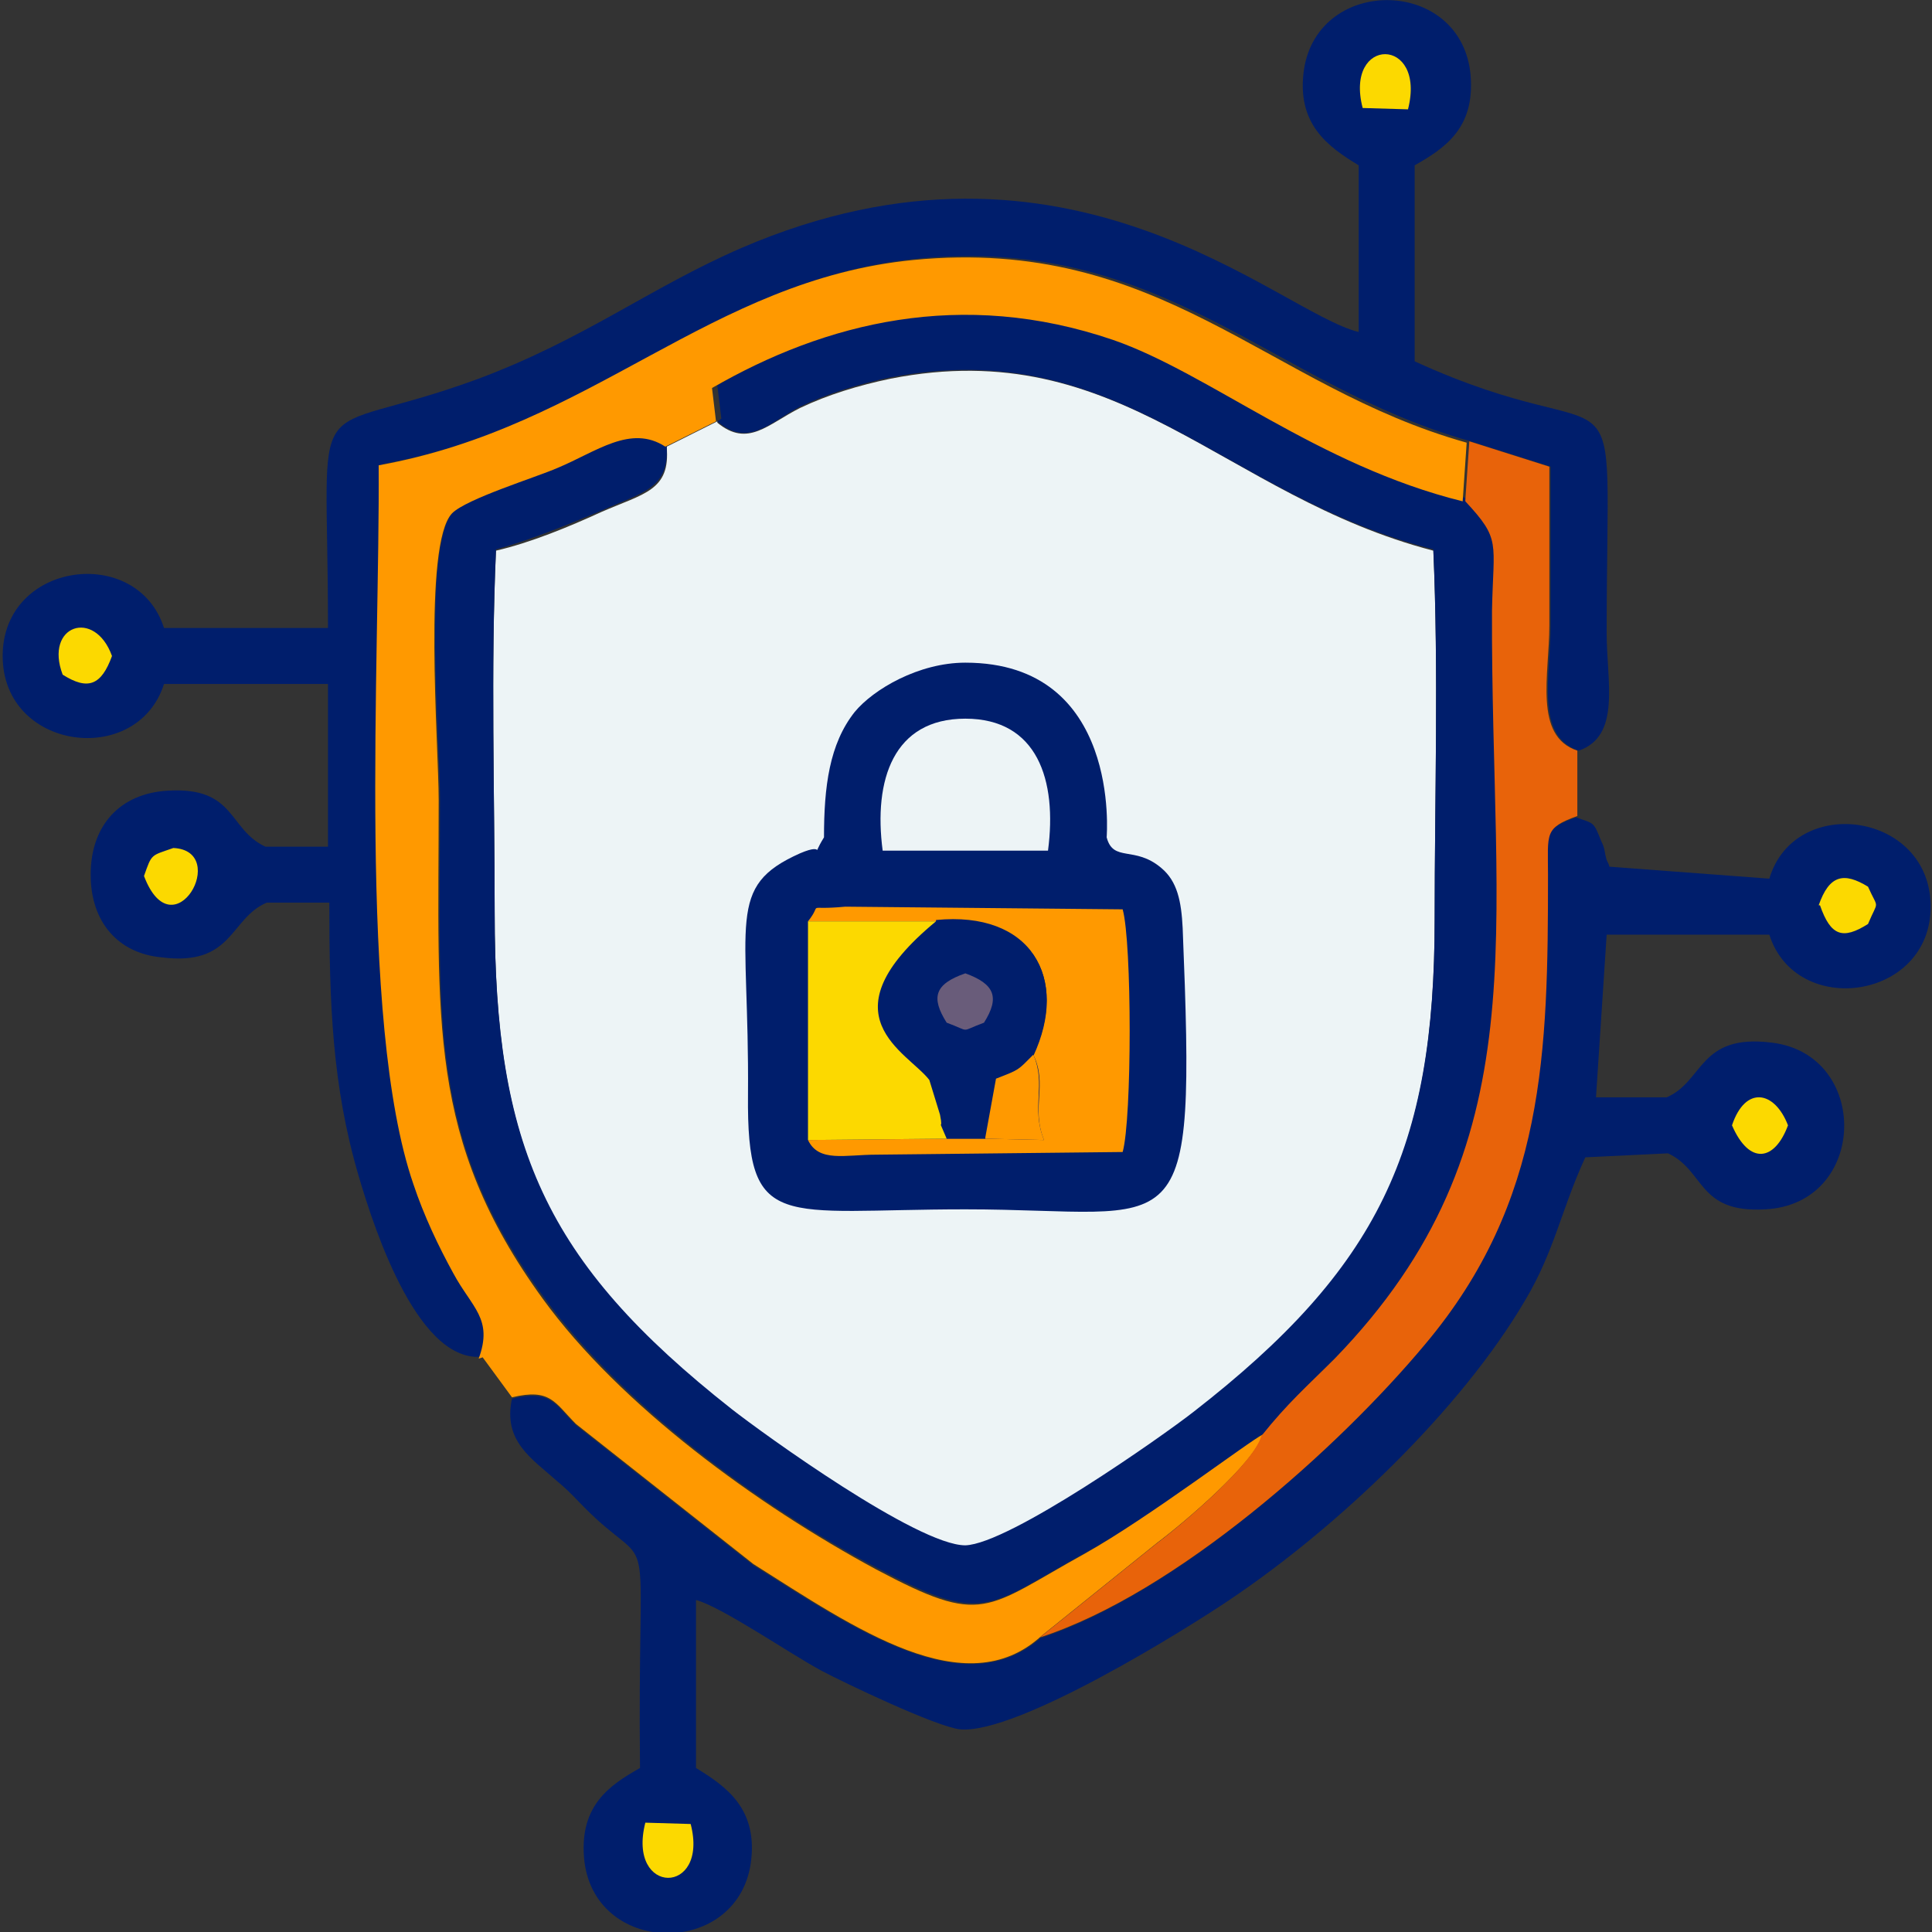
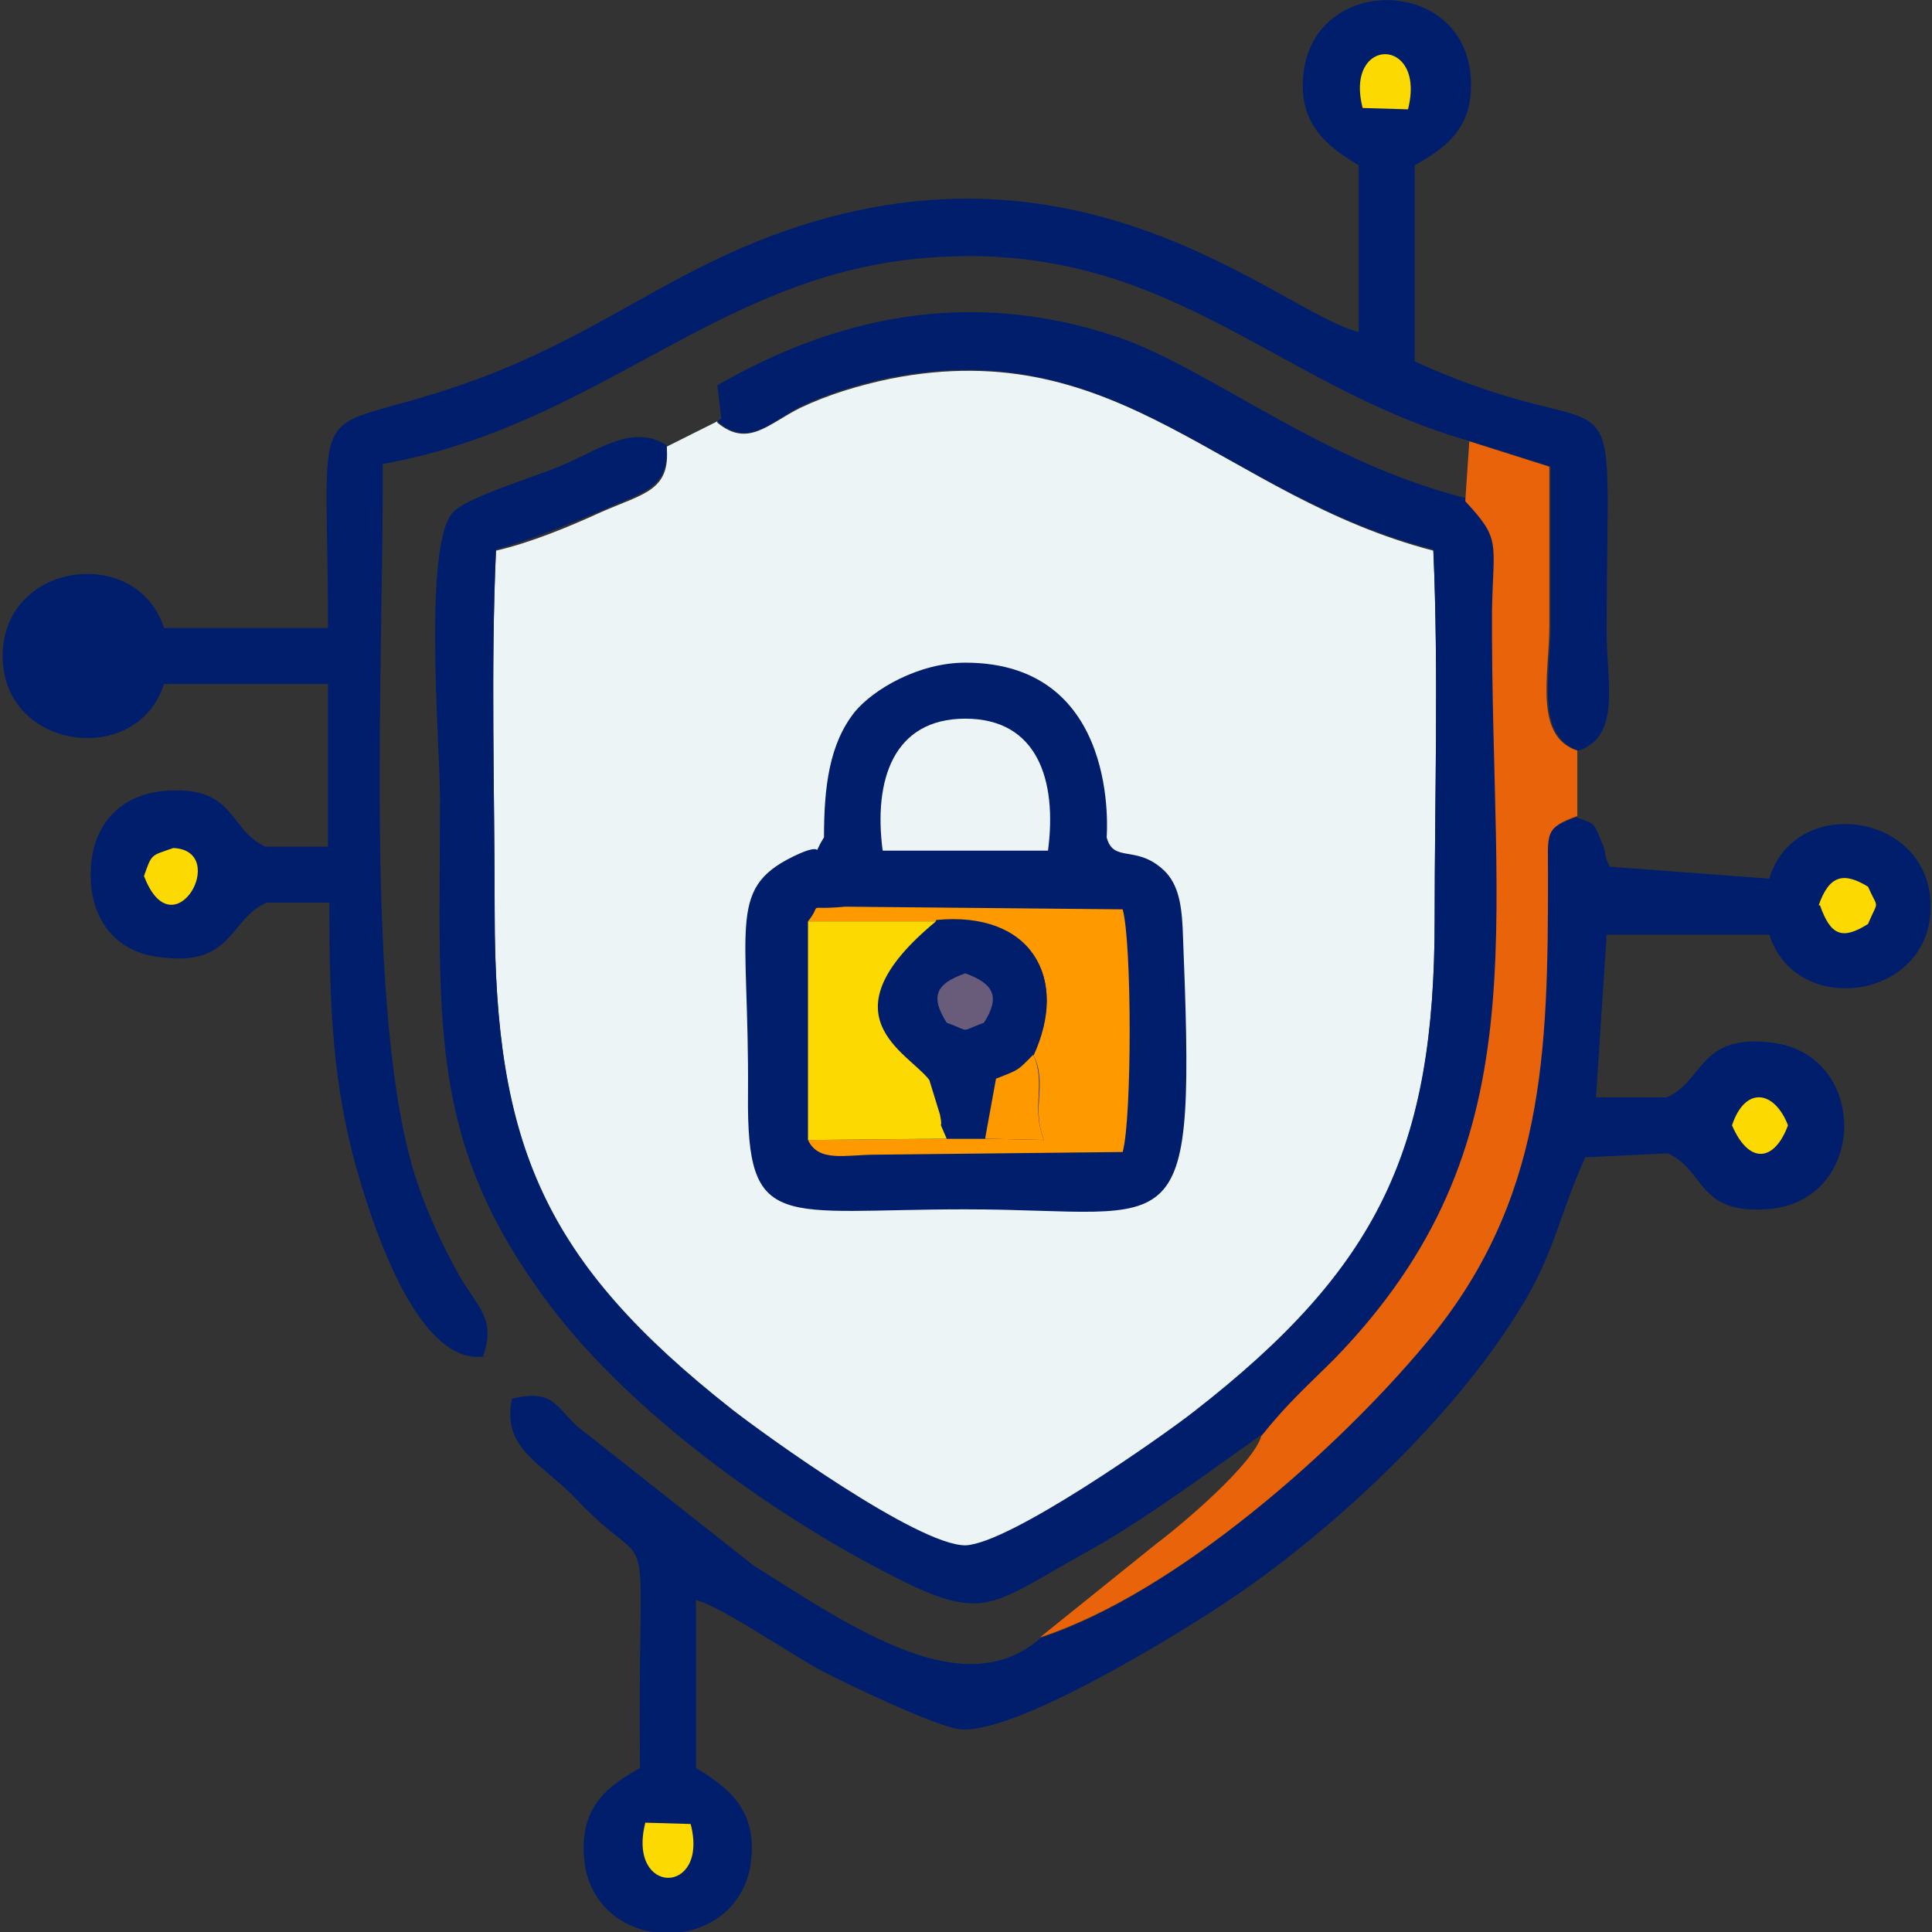
<svg xmlns="http://www.w3.org/2000/svg" xml:space="preserve" width="11.8mm" height="11.8mm" version="1.1" style="shape-rendering:geometricPrecision; text-rendering:geometricPrecision; image-rendering:optimizeQuality; fill-rule:evenodd; clip-rule:evenodd" viewBox="0 0 14.49 14.49">
  <rect x="0" y="0" width="14.49" height="14.49" fill="#333333" stroke="none" />
  <defs>
    <style type="text/css"> .fil1 {fill:#001E6C} .fil5 {fill:#695C7A} .fil3 {fill:#E8630A} .fil0 {fill:#EDF4F6} .fil4 {fill:#FCD900} .fil2 {fill:#FF9900} </style>
  </defs>
  <g id="Layer_x0020_1">
    <g id="_2381199454544">
      <path class="fil0" d="M5.38 3.16l-0.38 0.19c0.03,0.33 -0.17,0.35 -0.49,0.49 -0.24,0.11 -0.53,0.23 -0.79,0.29 -0.04,0.89 -0.01,1.83 -0.01,2.72 -0,1.75 0.37,2.62 1.78,3.73 0.22,0.18 1.39,1.02 1.75,1.02 0.33,-0 1.48,-0.82 1.71,-1 1.39,-1.07 1.81,-1.97 1.81,-3.7 -0,-0.91 0.03,-1.87 -0.01,-2.77 -1.58,-0.41 -2.34,-1.63 -4.07,-1.29 -0.24,0.05 -0.47,0.12 -0.68,0.22 -0.24,0.12 -0.39,0.3 -0.62,0.11z" />
      <path class="fil1" d="M3.62 10.18c0.11,-0.3 -0.05,-0.38 -0.19,-0.64 -0.11,-0.2 -0.22,-0.43 -0.3,-0.67 -0.41,-1.21 -0.25,-3.91 -0.26,-5.39 1.61,-0.29 2.48,-1.39 4.01,-1.54 1.85,-0.18 2.65,0.95 4.15,1.37l0.6 0.19c0,0.39 0,0.79 0,1.19 -0,0.37 -0.12,0.83 0.21,0.94 0.32,-0.11 0.21,-0.52 0.21,-0.88 -0,-2.21 0.2,-1.29 -1.44,-2.04l0 -1.47c0.23,-0.13 0.45,-0.28 0.42,-0.67 -0.06,-0.74 -1.14,-0.76 -1.25,-0.05 -0.06,0.41 0.18,0.58 0.41,0.72l0 1.25c-0.61,-0.15 -2.17,-1.69 -4.63,-0.63 -0.69,0.3 -1.17,0.68 -1.97,0.98 -1.33,0.49 -1.13,-0.05 -1.13,1.87l-1.23 -0c-0.2,-0.63 -1.21,-0.5 -1.21,0.21 0,0.71 1.01,0.84 1.21,0.21l1.23 0 -0 1.22 -0.47 -0c-0.28,-0.13 -0.22,-0.45 -0.73,-0.42 -0.36,0.02 -0.58,0.26 -0.58,0.63 0,0.36 0.21,0.59 0.53,0.62 0.54,0.07 0.51,-0.29 0.79,-0.41l0.47 0c-0,0.75 0.02,1.37 0.22,2.05 0.12,0.41 0.46,1.45 0.96,1.35z" />
      <path class="fil1" d="M5.38 3.16c0.23,0.2 0.39,0.01 0.62,-0.11 0.21,-0.1 0.44,-0.17 0.68,-0.22 1.73,-0.33 2.49,0.89 4.07,1.29 0.04,0.91 0.01,1.86 0.01,2.77 0,1.73 -0.42,2.62 -1.81,3.7 -0.23,0.18 -1.38,0.99 -1.71,1 -0.36,0 -1.52,-0.84 -1.75,-1.02 -1.41,-1.11 -1.78,-1.98 -1.78,-3.73 0,-0.89 -0.03,-1.84 0.01,-2.72 0.26,-0.07 0.55,-0.19 0.79,-0.29 0.31,-0.14 0.51,-0.16 0.49,-0.49 -0.26,-0.17 -0.53,0.05 -0.81,0.16 -0.16,0.07 -0.69,0.23 -0.79,0.34 -0.23,0.23 -0.1,1.74 -0.1,2.15 0,1.66 -0.1,2.54 0.78,3.74 0.58,0.8 1.61,1.56 2.5,2.03 0.81,0.43 0.81,0.3 1.57,-0.12 0.48,-0.26 1.24,-0.84 1.33,-0.89 0.2,-0.25 0.34,-0.37 0.55,-0.58 1.55,-1.6 1.17,-3.18 1.18,-5.61 0,-0.53 0.07,-0.54 -0.2,-0.82 -1.09,-0.27 -1.91,-0.96 -2.62,-1.21 -1.15,-0.39 -2.16,-0.13 -3.01,0.36l0.03 0.25z" />
      <path class="fil1" d="M6.18 6.28c-0.11,0.18 0.03,0.03 -0.18,0.12 -0.56,0.25 -0.38,0.5 -0.39,1.81 -0.01,1.04 0.24,0.86 1.63,0.86 1.64,0 1.73,0.36 1.63,-2.11 -0.01,-0.2 -0.04,-0.35 -0.16,-0.45 -0.2,-0.17 -0.36,-0.04 -0.41,-0.23 -0,-0.01 0.11,-1.31 -1.06,-1.31 -0.35,0 -0.69,0.2 -0.83,0.37 -0.19,0.24 -0.23,0.56 -0.23,0.94z" />
      <path class="fil1" d="M7.81 12.28c-0.57,0.51 -1.4,-0.06 -2.16,-0.54l-1.33 -1.05c-0.16,-0.16 -0.19,-0.27 -0.48,-0.2 -0.07,0.32 0.15,0.45 0.34,0.62 0.12,0.1 0.15,0.15 0.29,0.28 0.45,0.41 0.31,-0.01 0.33,1.87 -0.23,0.13 -0.45,0.28 -0.42,0.67 0.06,0.74 1.14,0.76 1.25,0.05 0.06,-0.41 -0.18,-0.58 -0.41,-0.72l0 -1.26c0.19,0.05 0.7,0.4 0.94,0.53 0.17,0.09 0.86,0.42 1.04,0.44 0.43,0.04 1.71,-0.76 2.02,-0.97 0.82,-0.55 1.74,-1.43 2.22,-2.25 0.22,-0.37 0.27,-0.68 0.45,-1.07l0.62 -0.03c0.28,0.13 0.22,0.45 0.73,0.42 0.77,-0.04 0.79,-1.16 0.05,-1.25 -0.55,-0.07 -0.51,0.29 -0.79,0.41l-0.53 0 0.08 -1.22 1.22 -0c0.2,0.63 1.21,0.49 1.21,-0.21 0,-0.71 -1.02,-0.85 -1.21,-0.21l-1.2 -0.09c-0,-0.01 -0.01,-0.03 -0.02,-0.05 -0.02,-0.07 -0.01,-0.08 -0.04,-0.14 -0.06,-0.15 -0.05,-0.13 -0.19,-0.18 -0.25,0.09 -0.22,0.13 -0.22,0.44 0,1.33 -0.02,2.45 -0.92,3.52 -0.65,0.78 -1.87,1.87 -2.89,2.2z" />
-       <path class="fil2" d="M3.62 10.18l0.22 0.3c0.29,-0.07 0.32,0.04 0.48,0.2l1.33 1.05c0.76,0.48 1.59,1.06 2.16,0.54l0.87 -0.7c0.2,-0.15 0.73,-0.6 0.79,-0.81 -0.09,0.04 -0.85,0.62 -1.33,0.89 -0.76,0.42 -0.76,0.55 -1.57,0.12 -0.89,-0.48 -1.92,-1.23 -2.5,-2.03 -0.87,-1.2 -0.78,-2.08 -0.78,-3.74 0,-0.41 -0.12,-1.92 0.1,-2.15 0.11,-0.11 0.63,-0.27 0.79,-0.34 0.29,-0.12 0.55,-0.33 0.81,-0.16l0.38 -0.19 -0.03 -0.25c0.85,-0.49 1.87,-0.75 3.01,-0.36 0.72,0.25 1.53,0.94 2.62,1.21l0.03 -0.44c-1.5,-0.42 -2.29,-1.55 -4.15,-1.37 -1.53,0.15 -2.4,1.25 -4.01,1.54 0.01,1.47 -0.16,4.17 0.26,5.39 0.08,0.24 0.19,0.47 0.3,0.67 0.14,0.26 0.3,0.34 0.19,0.64z" />
      <path class="fil3" d="M10.99 3.76c0.27,0.29 0.21,0.3 0.2,0.82 -0.01,2.43 0.37,4.01 -1.18,5.61 -0.21,0.21 -0.35,0.33 -0.55,0.58 -0.06,0.21 -0.59,0.66 -0.79,0.81l-0.87 0.7c1.02,-0.33 2.24,-1.42 2.89,-2.2 0.9,-1.07 0.92,-2.19 0.92,-3.52 -0,-0.31 -0.03,-0.35 0.22,-0.44l0 -0.49c-0.33,-0.11 -0.21,-0.57 -0.21,-0.94 0,-0.4 -0,-0.8 -0,-1.19l-0.6 -0.19 -0.03 0.44z" />
      <path class="fil2" d="M7.02 6.9c0.71,-0.07 1,0.43 0.73,1.01 0.11,0.23 -0.02,0.39 0.08,0.64l-0.44 -0.01 -0.29 0 -1.04 0.01c0.08,0.17 0.28,0.11 0.51,0.11l1.85 -0.02c0.07,-0.25 0.07,-1.57 0,-1.82l-2.08 -0.02c-0.32,0.03 -0.16,-0.04 -0.28,0.11l0.96 -0z" />
      <path class="fil1" d="M7.1 8.54l0.29 -0 0.08 -0.44c0.18,-0.08 0.16,-0.07 0.28,-0.18 0.27,-0.58 -0.01,-1.08 -0.73,-1.01 -0.86,0.71 -0.21,0.98 -0.05,1.19l0.08 0.26c0.03,0.15 -0.03,-0.01 0.05,0.18z" />
      <path class="fil4" d="M6.06 8.55l1.04 -0.01c-0.08,-0.19 -0.02,-0.03 -0.05,-0.18l-0.08 -0.26c-0.16,-0.21 -0.81,-0.48 0.05,-1.19l-0.96 0 0 1.64z" />
      <path class="fil0" d="M6.62 6.38l1.24 0c0.07,-0.53 -0.08,-0.99 -0.62,-0.99 -0.54,-0 -0.69,0.46 -0.62,0.99z" />
      <path class="fil2" d="M7.39 8.54l0.44 0.01c-0.1,-0.25 0.02,-0.41 -0.08,-0.64 -0.12,0.12 -0.1,0.11 -0.28,0.18l-0.08 0.44z" />
      <path class="fil4" d="M4.84 13.67c-0.14,0.55 0.48,0.55 0.34,0.01l-0.34 -0.01z" />
      <path class="fil4" d="M10.22 0.81l0.34 0.01c0.14,-0.55 -0.48,-0.55 -0.34,-0.01z" />
      <path class="fil4" d="M13.65 6.79c0.08,0.23 0.17,0.26 0.36,0.14 0.08,-0.19 0.08,-0.1 0,-0.28 -0.18,-0.11 -0.29,-0.09 -0.37,0.14z" />
      <path class="fil5" d="M7.1 7.67c0.19,0.07 0.09,0.07 0.28,-0 0.12,-0.19 0.08,-0.29 -0.14,-0.37 -0.23,0.08 -0.26,0.18 -0.14,0.37z" />
-       <path class="fil4" d="M0.47 5.06c0.19,0.12 0.29,0.08 0.37,-0.14 -0.13,-0.36 -0.51,-0.23 -0.37,0.14z" />
+       <path class="fil4" d="M0.47 5.06z" />
      <path class="fil4" d="M1.08 6.57c0.22,0.58 0.65,-0.19 0.22,-0.21 -0.17,0.06 -0.16,0.04 -0.22,0.21z" />
      <path class="fil4" d="M12.99 8.44c0.13,0.3 0.32,0.27 0.42,0 -0.1,-0.26 -0.32,-0.3 -0.42,0z" />
    </g>
  </g>
</svg>